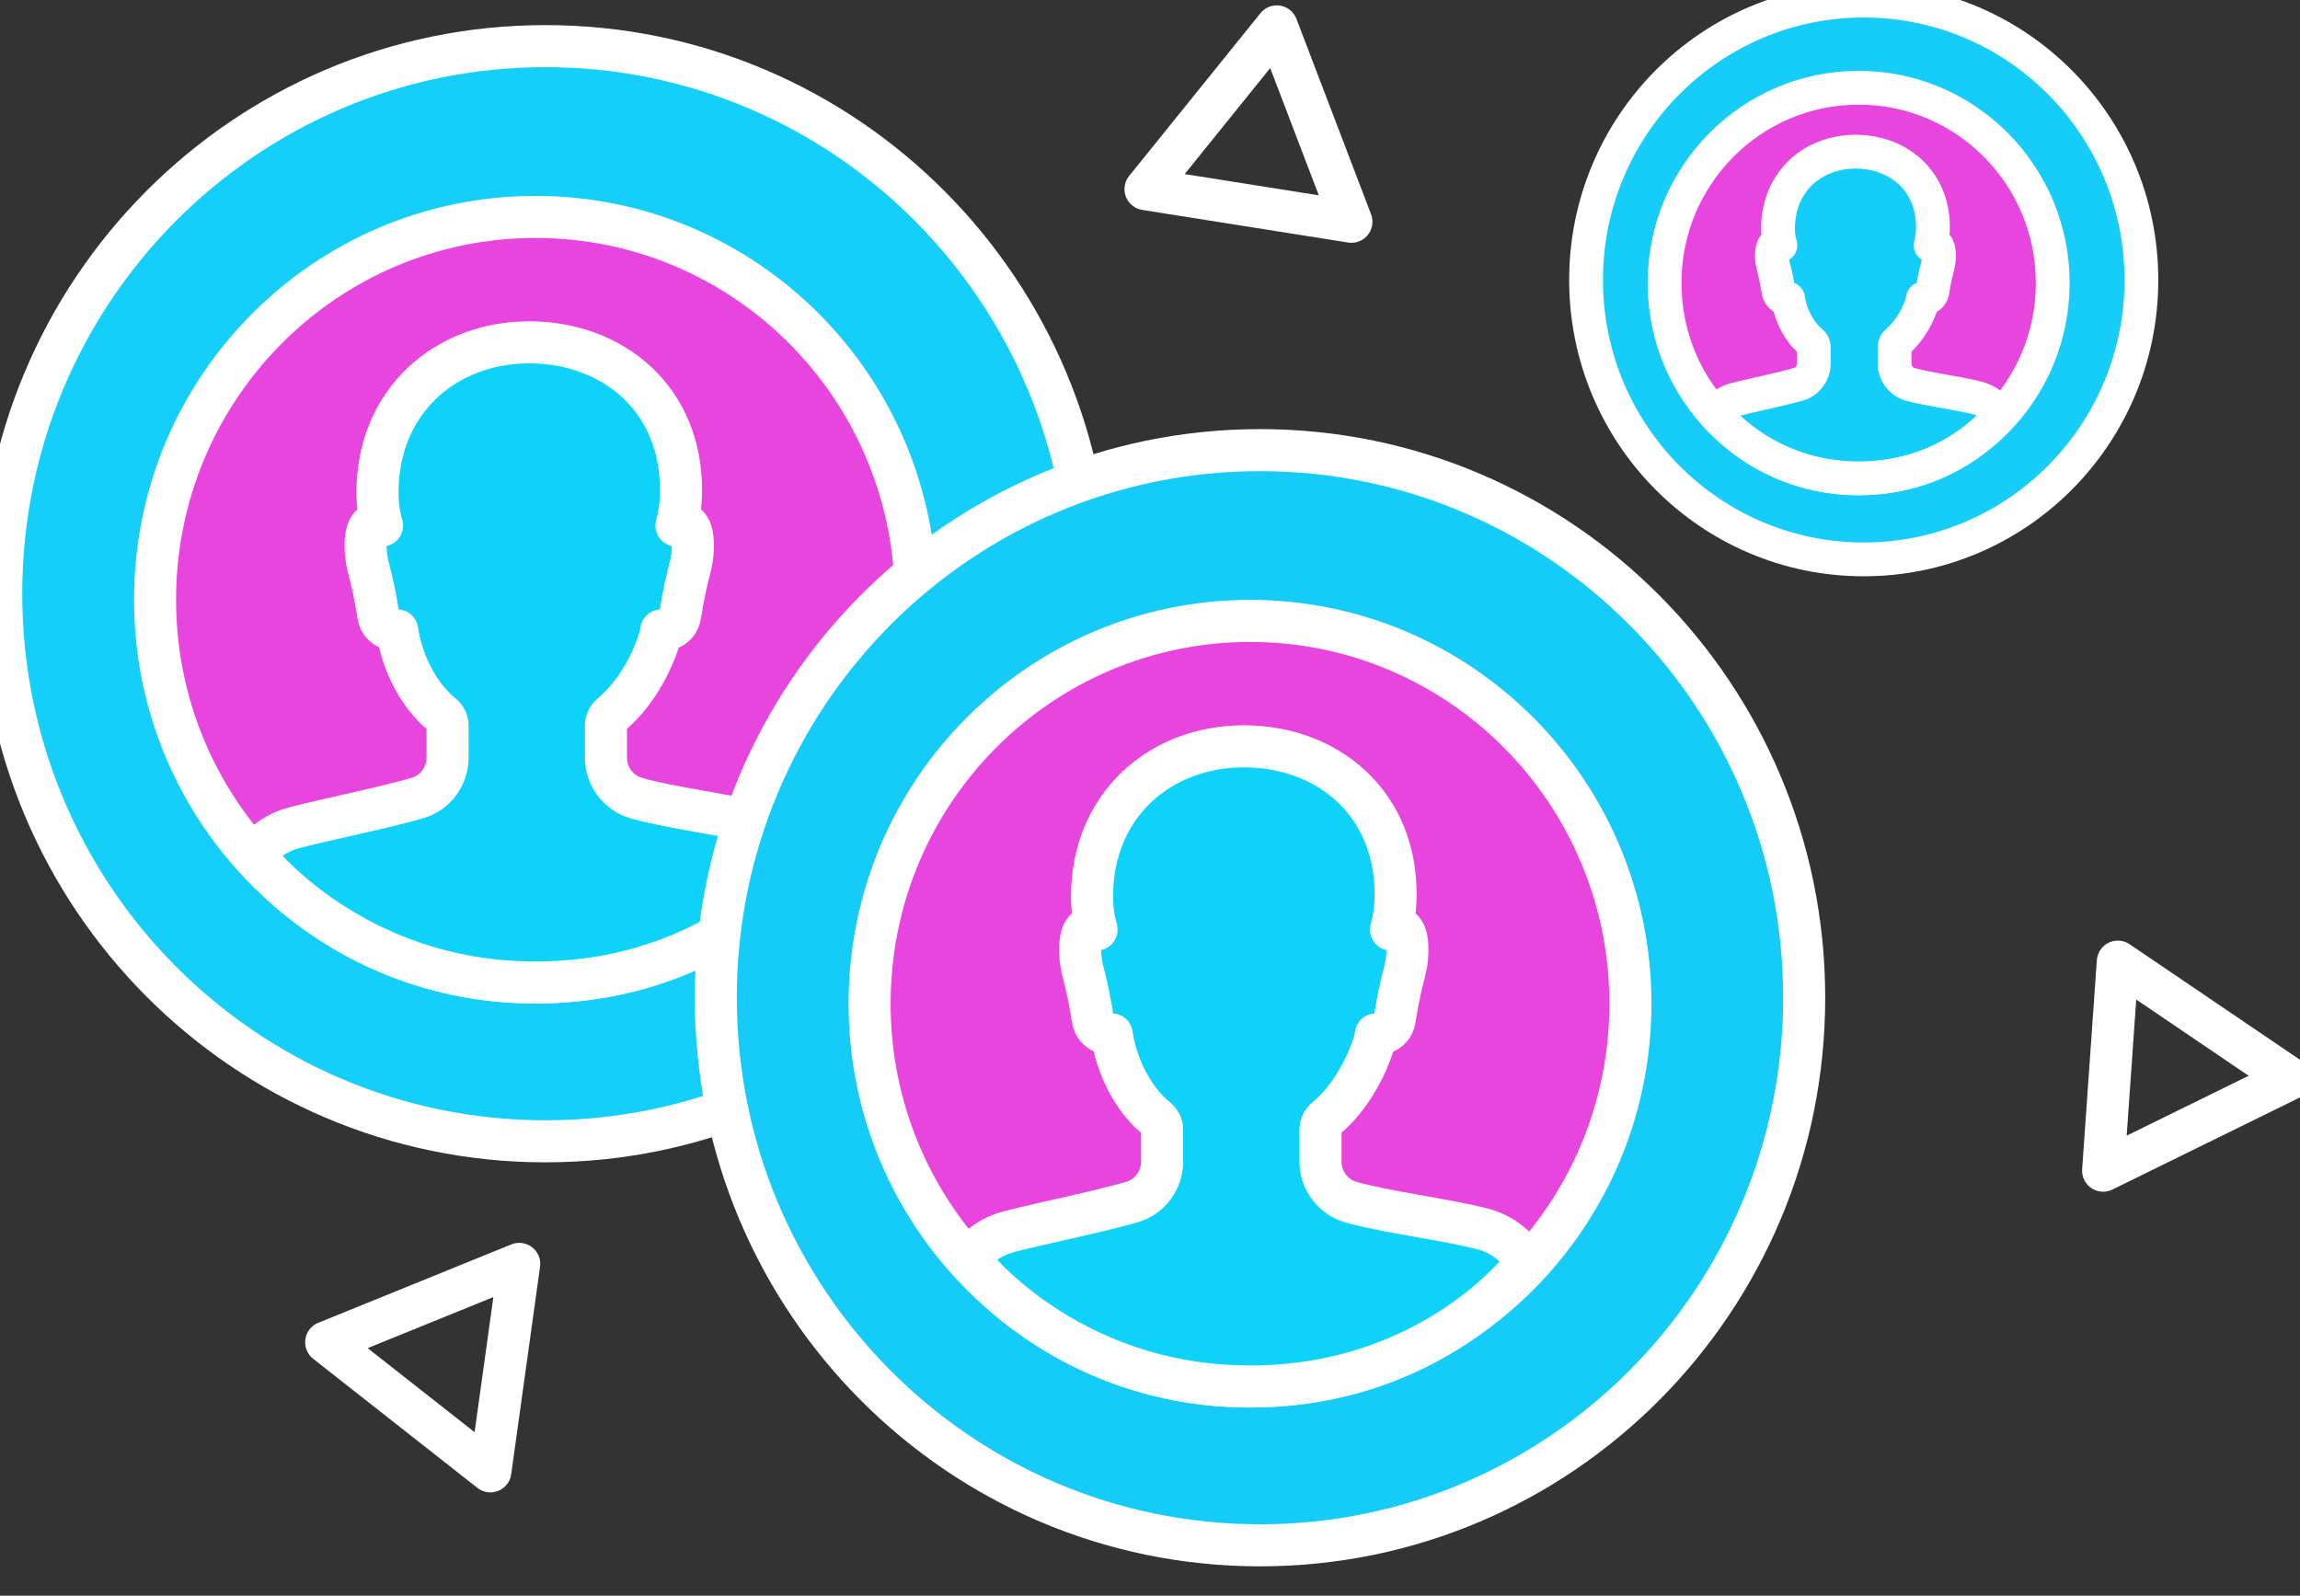
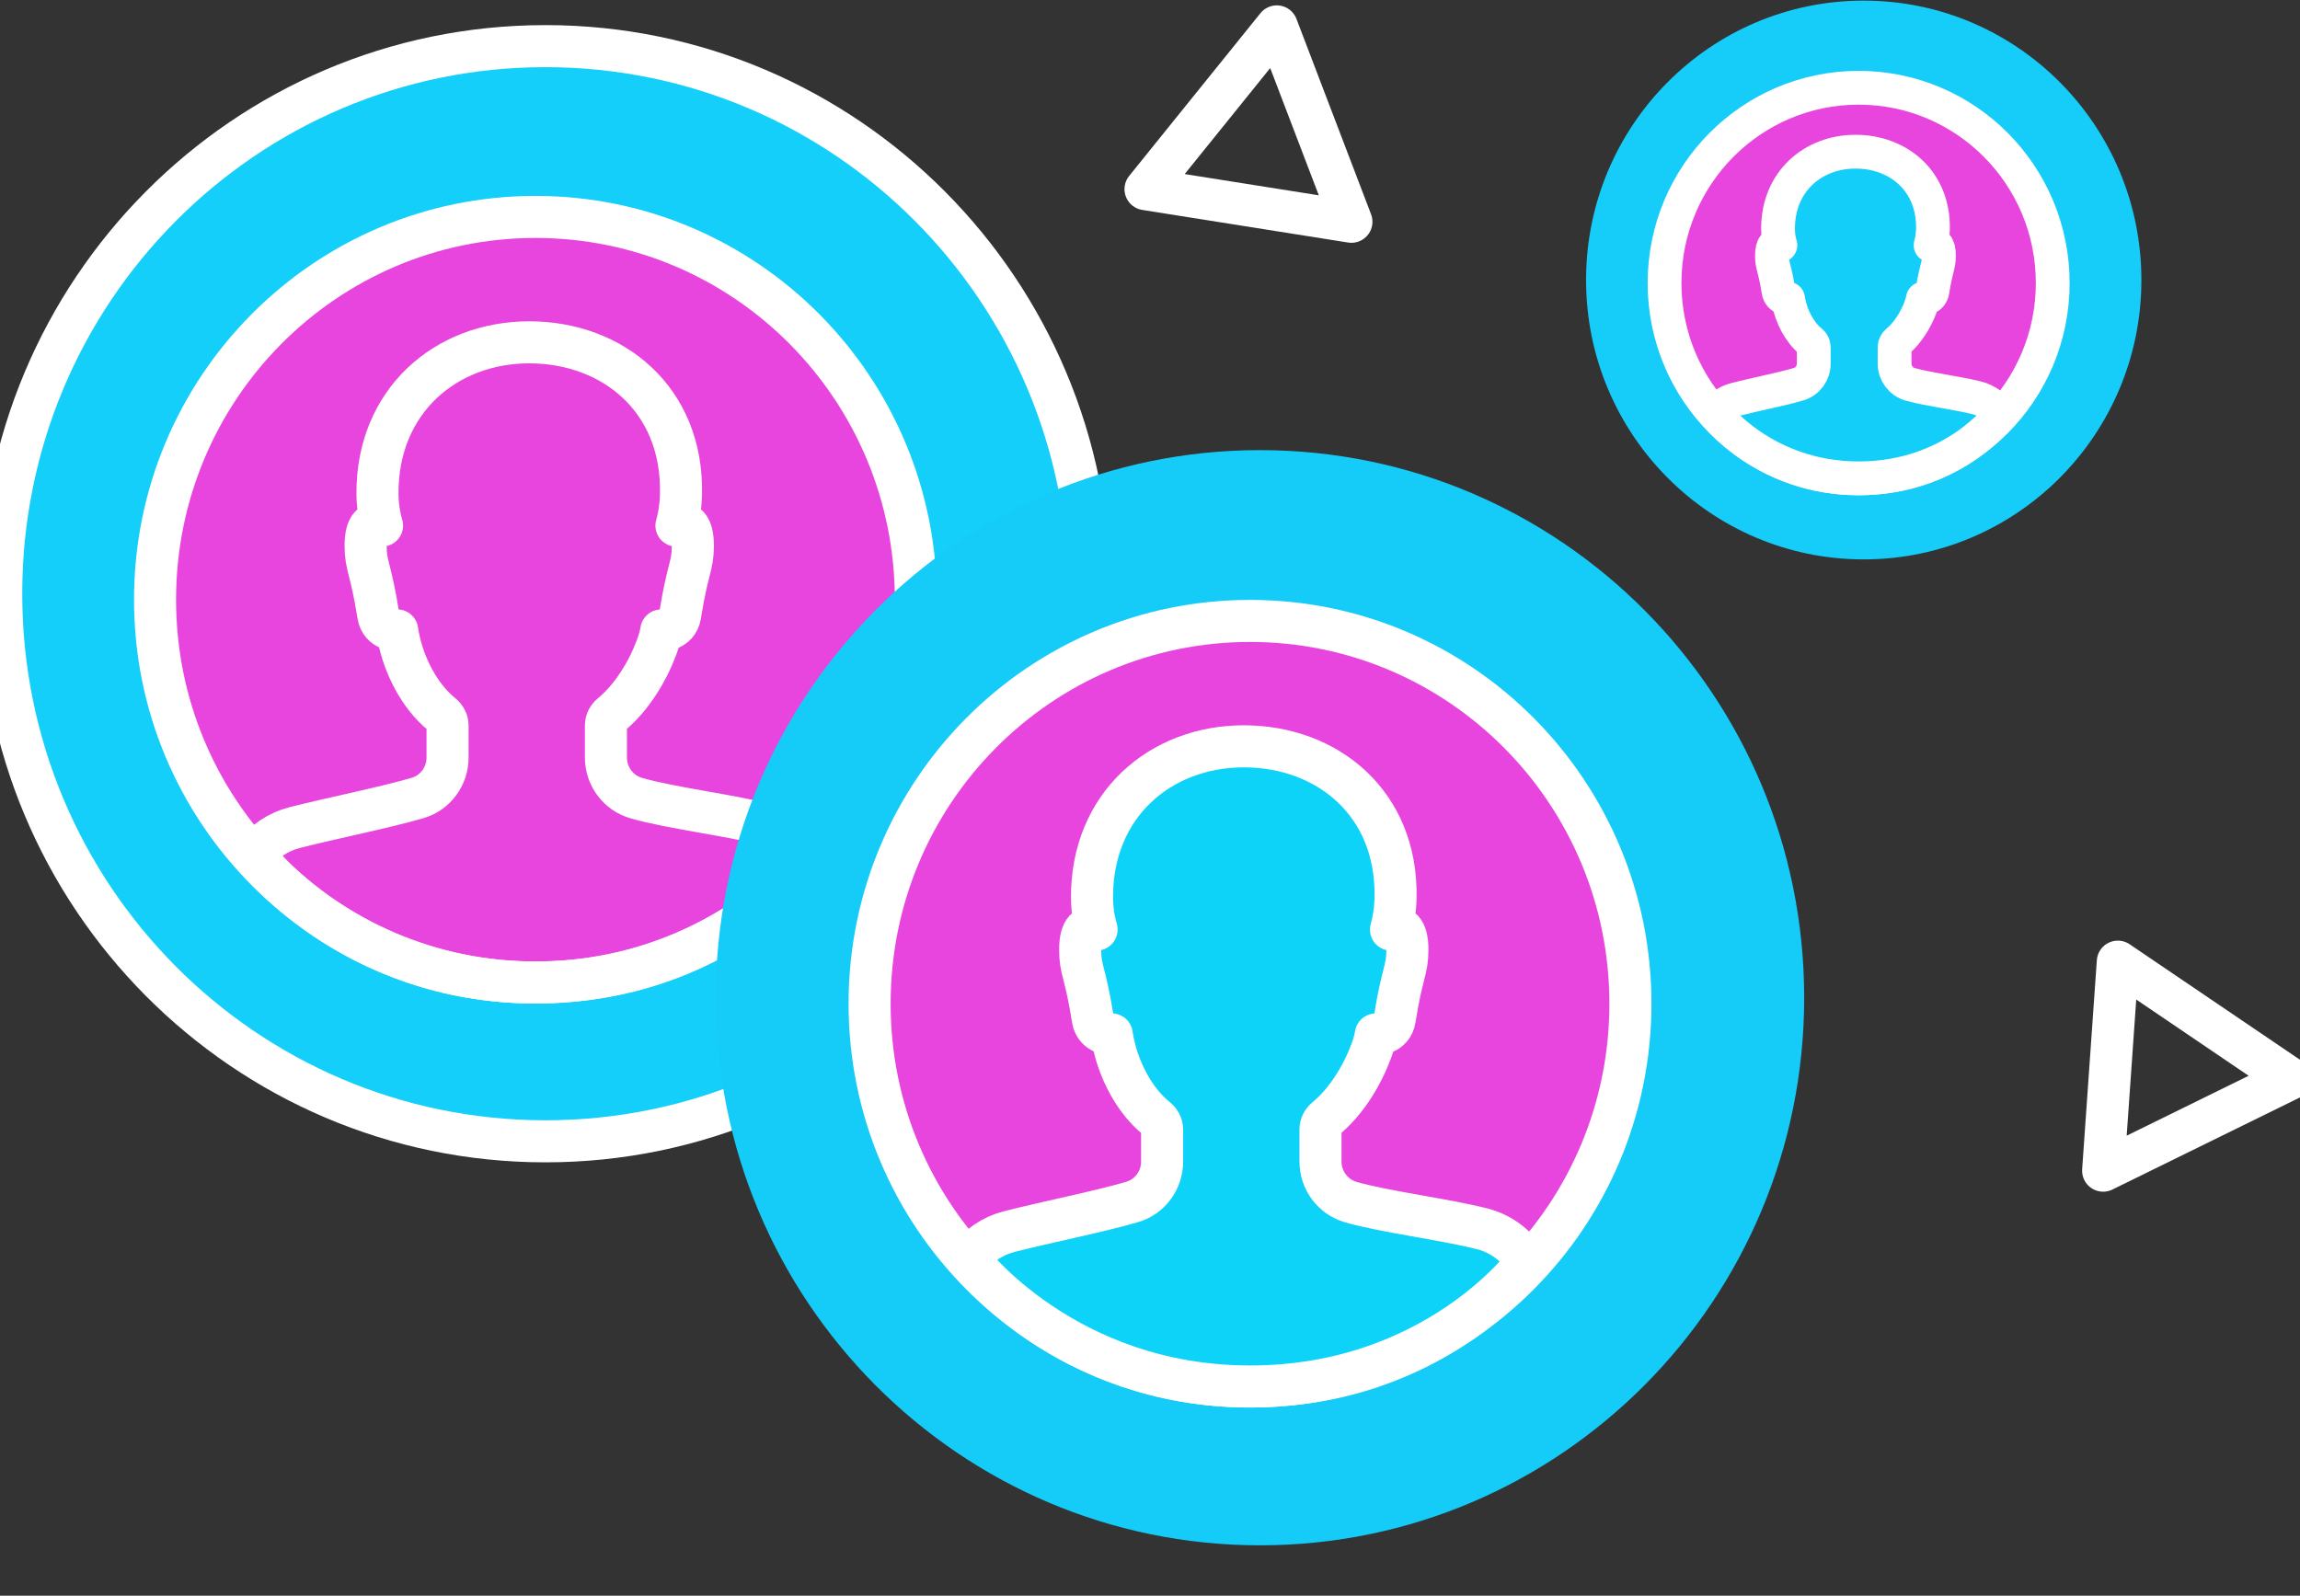
<svg xmlns="http://www.w3.org/2000/svg" width="49" height="34" viewBox="0 0 49 34">
  <rect x="0" y="0" width="49" height="34" fill="#333333" stroke="none" />
  <g fill="none" fill-rule="evenodd">
    <path stroke="#FFF" stroke-linecap="round" stroke-linejoin="round" stroke-width=".896" d="M24.274 3.34L28.12 5.561 28.128 1.105z" transform="rotate(-21 26.201 3.333)" />
    <path stroke="#FFF" stroke-linecap="round" stroke-linejoin="round" stroke-width=".896" d="M43.946 23.344L47.802 25.556 47.813 21.113z" transform="rotate(-56 45.88 23.335)" />
-     <path stroke="#FFF" stroke-linecap="round" stroke-linejoin="round" stroke-width=".896" d="M7.795 29.547L11.663 31.773 11.655 27.334z" transform="rotate(-112 9.729 29.554)" />
    <g>
      <path fill="#13CFF9" d="M23.214 11.693c0 6.444-5.191 11.668-11.594 11.668-6.404 0-11.594-5.224-11.594-11.668C.026 5.25 5.216.026 11.62.026c6.403 0 11.594 5.224 11.594 11.667" transform="translate(0 .957)" />
      <path stroke="#FFF" stroke-linecap="round" stroke-linejoin="round" stroke-width=".896" d="M23.214 11.693c0 6.444-5.191 11.668-11.594 11.668-6.404 0-11.594-5.224-11.594-11.668C.026 5.25 5.216.026 11.62.026c6.403 0 11.594 5.224 11.594 11.667z" transform="translate(0 .957)" />
      <path fill="#E845DF" d="M19.512 11.82c0 4.505-3.628 8.157-8.104 8.157-4.476 0-8.105-3.652-8.105-8.156 0-4.505 3.629-8.156 8.105-8.156 4.476 0 8.104 3.651 8.104 8.156" transform="translate(0 .957)" />
      <path stroke="#FFF" stroke-linecap="round" stroke-linejoin="round" stroke-width=".896" d="M19.512 11.82c0 4.505-3.628 8.157-8.104 8.157-4.476 0-8.105-3.652-8.105-8.156 0-4.505 3.629-8.156 8.105-8.156 4.476 0 8.104 3.651 8.104 8.156z" transform="translate(0 .957)" />
-       <path fill="#0DD3F9" d="M17.305 17.325c-.208-.347-.546-.604-.949-.707-.801-.205-2.083-.362-2.802-.57-.383-.111-.645-.464-.645-.864V14.5c0-.091.044-.175.114-.233.434-.359.77-.907.967-1.436.047-.126.082-.248.098-.355 0 0 .35.004.402-.323.158-1 .271-1.043.271-1.481 0-.439-.159-.543-.35-.43.032-.112.09-.347.097-.673.044-2.019-1.453-3.232-3.233-3.232S8.029 7.592 8.042 9.568c.002.326.065.56.097.673-.191-.113-.35-.009-.35.43 0 .438.113.482.27 1.48.052.328.403.324.403.324.007.045.014.09.023.133.118.61.448 1.267.93 1.657.074.06.12.144.12.238v.681c0 .399-.26.752-.64.862-.718.21-1.819.426-2.622.632-.352.09-.655.298-.865.581 0 0 2.049 2.718 6 2.718 3.95 0 5.897-2.652 5.897-2.652" transform="translate(0 .957)" />
      <path stroke="#FFF" stroke-linecap="round" stroke-linejoin="round" stroke-width=".896" d="M17.305 17.325c-.208-.347-.546-.604-.949-.707-.801-.205-2.083-.362-2.802-.57-.383-.111-.645-.464-.645-.864V14.5c0-.091.044-.175.114-.233.434-.359.77-.907.967-1.436.047-.126.082-.248.098-.355 0 0 .35.004.402-.323.158-1 .271-1.043.271-1.481 0-.439-.159-.543-.35-.43.032-.112.09-.347.097-.673.044-2.019-1.453-3.232-3.233-3.232S8.029 7.592 8.042 9.568c.002.326.065.56.097.673-.191-.113-.35-.009-.35.43 0 .438.113.482.27 1.48.052.328.403.324.403.324.007.045.014.09.023.133.118.61.448 1.267.93 1.657.074.06.12.144.12.238v.681c0 .399-.26.752-.64.862-.718.21-1.819.426-2.622.632-.352.09-.655.298-.865.581 0 0 2.049 2.718 6 2.718 3.95 0 5.897-2.652 5.897-2.652z" transform="translate(0 .957)" />
    </g>
    <g>
      <path fill="#15CCF9" d="M23.214 11.693c0 6.444-5.191 11.668-11.594 11.668-6.404 0-11.594-5.224-11.594-11.668C.026 5.25 5.216.026 11.62.026c6.403 0 11.594 5.224 11.594 11.667" transform="translate(15.223 9.565)" />
-       <path stroke="#FFF" stroke-linecap="round" stroke-linejoin="round" stroke-width=".896" d="M23.214 11.693c0 6.444-5.191 11.668-11.594 11.668-6.404 0-11.594-5.224-11.594-11.668C.026 5.25 5.216.026 11.62.026c6.403 0 11.594 5.224 11.594 11.667z" transform="translate(15.223 9.565)" />
      <path fill="#E845DF" d="M19.512 11.82c0 4.505-3.628 8.157-8.104 8.157-4.476 0-8.105-3.652-8.105-8.156 0-4.505 3.629-8.156 8.105-8.156 4.476 0 8.104 3.651 8.104 8.156" transform="translate(15.223 9.565)" />
      <path stroke="#FFF" stroke-linecap="round" stroke-linejoin="round" stroke-width=".896" d="M19.512 11.82c0 4.505-3.628 8.157-8.104 8.157-4.476 0-8.105-3.652-8.105-8.156 0-4.505 3.629-8.156 8.105-8.156 4.476 0 8.104 3.651 8.104 8.156z" transform="translate(15.223 9.565)" />
      <path fill="#0DD3F9" d="M17.305 17.325c-.208-.347-.546-.604-.949-.707-.801-.205-2.083-.362-2.802-.57-.383-.111-.645-.464-.645-.864V14.5c0-.091.044-.175.114-.233.434-.359.77-.907.967-1.436.047-.126.082-.248.098-.355 0 0 .35.004.402-.323.158-1 .271-1.043.271-1.481 0-.439-.159-.543-.35-.43.032-.112.09-.347.097-.673.044-2.019-1.453-3.232-3.233-3.232S8.029 7.592 8.042 9.568c.002.326.065.56.097.673-.191-.113-.35-.009-.35.43 0 .438.113.482.27 1.48.052.328.403.324.403.324.007.045.014.09.023.133.118.61.448 1.267.93 1.657.074.06.12.144.12.238v.681c0 .399-.26.752-.64.862-.718.21-1.819.426-2.622.632-.352.09-.655.298-.865.581 0 0 2.049 2.718 6 2.718 3.95 0 5.897-2.652 5.897-2.652" transform="translate(15.223 9.565)" />
      <path stroke="#FFF" stroke-linecap="round" stroke-linejoin="round" stroke-width=".896" d="M17.305 17.325c-.208-.347-.546-.604-.949-.707-.801-.205-2.083-.362-2.802-.57-.383-.111-.645-.464-.645-.864V14.5c0-.091.044-.175.114-.233.434-.359.77-.907.967-1.436.047-.126.082-.248.098-.355 0 0 .35.004.402-.323.158-1 .271-1.043.271-1.481 0-.439-.159-.543-.35-.43.032-.112.09-.347.097-.673.044-2.019-1.453-3.232-3.233-3.232S8.029 7.592 8.042 9.568c.002.326.065.56.097.673-.191-.113-.35-.009-.35.43 0 .438.113.482.27 1.48.052.328.403.324.403.324.007.045.014.09.023.133.118.61.448 1.267.93 1.657.074.06.12.144.12.238v.681c0 .399-.26.752-.64.862-.718.21-1.819.426-2.622.632-.352.09-.655.298-.865.581 0 0 2.049 2.718 6 2.718 3.95 0 5.897-2.652 5.897-2.652z" transform="translate(15.223 9.565)" />
    </g>
    <g>
      <path fill="#16CCF9" d="M11.844 5.966c0 3.288-2.649 5.953-5.916 5.953-3.267 0-5.915-2.665-5.915-5.953C.013 2.678 2.661.013 5.928.013s5.916 2.665 5.916 5.953" transform="translate(33.777)" />
-       <path stroke="#FFF" stroke-linecap="round" stroke-linejoin="round" stroke-width=".72" d="M11.844 5.966c0 3.288-2.649 5.953-5.916 5.953-3.267 0-5.915-2.665-5.915-5.953C.013 2.678 2.661.013 5.928.013s5.916 2.665 5.916 5.953z" transform="translate(33.777)" />
      <path fill="#E845DF" d="M9.955 6.031c0 2.298-1.851 4.161-4.135 4.161S1.685 8.33 1.685 6.031c0-2.298 1.851-4.161 4.135-4.161S9.955 3.733 9.955 6.03" transform="translate(33.777)" />
      <path stroke="#FFF" stroke-linecap="round" stroke-linejoin="round" stroke-width=".72" d="M9.955 6.031c0 2.298-1.851 4.161-4.135 4.161S1.685 8.33 1.685 6.031c0-2.298 1.851-4.161 4.135-4.161S9.955 3.733 9.955 6.03z" transform="translate(33.777)" />
      <path fill="#13CEF9" d="M8.83 8.84c-.107-.178-.28-.309-.485-.361-.409-.105-1.063-.185-1.43-.291-.195-.057-.329-.237-.329-.44v-.35c0-.047.023-.09.059-.12.22-.183.392-.462.493-.732.024-.065.042-.127.05-.181 0 0 .179.002.205-.165.08-.51.138-.532.138-.756 0-.224-.08-.277-.178-.219.016-.057.046-.177.05-.343.021-1.03-.742-1.65-1.65-1.65-.909 0-1.656.641-1.65 1.65 0 .166.033.286.05.343-.098-.058-.18-.005-.18.22 0 .223.059.245.139.755.026.167.205.165.205.165l.012.068c.06.311.229.646.475.845.037.03.06.074.06.122v.347c0 .203-.131.383-.326.44-.366.107-.928.217-1.337.322-.18.046-.335.152-.442.297 0 0 1.045 1.386 3.061 1.386S8.83 8.84 8.83 8.84" transform="translate(33.777)" />
      <path stroke="#FFF" stroke-linecap="round" stroke-linejoin="round" stroke-width=".72" d="M8.83 8.84c-.107-.178-.28-.309-.485-.361-.409-.105-1.063-.185-1.43-.291-.195-.057-.329-.237-.329-.44v-.35c0-.047.023-.09.059-.12.22-.183.392-.462.493-.732.024-.065.042-.127.05-.181 0 0 .179.002.205-.165.08-.51.138-.532.138-.756 0-.224-.08-.277-.178-.219.016-.057.046-.177.05-.343.021-1.03-.742-1.65-1.65-1.65-.909 0-1.656.641-1.65 1.65 0 .166.033.286.05.343-.098-.058-.18-.005-.18.22 0 .223.059.245.139.755.026.167.205.165.205.165l.012.068c.06.311.229.646.475.845.037.03.06.074.06.122v.347c0 .203-.131.383-.326.44-.366.107-.928.217-1.337.322-.18.046-.335.152-.442.297 0 0 1.045 1.386 3.061 1.386S8.83 8.84 8.83 8.84z" transform="translate(33.777)" />
    </g>
  </g>
</svg>